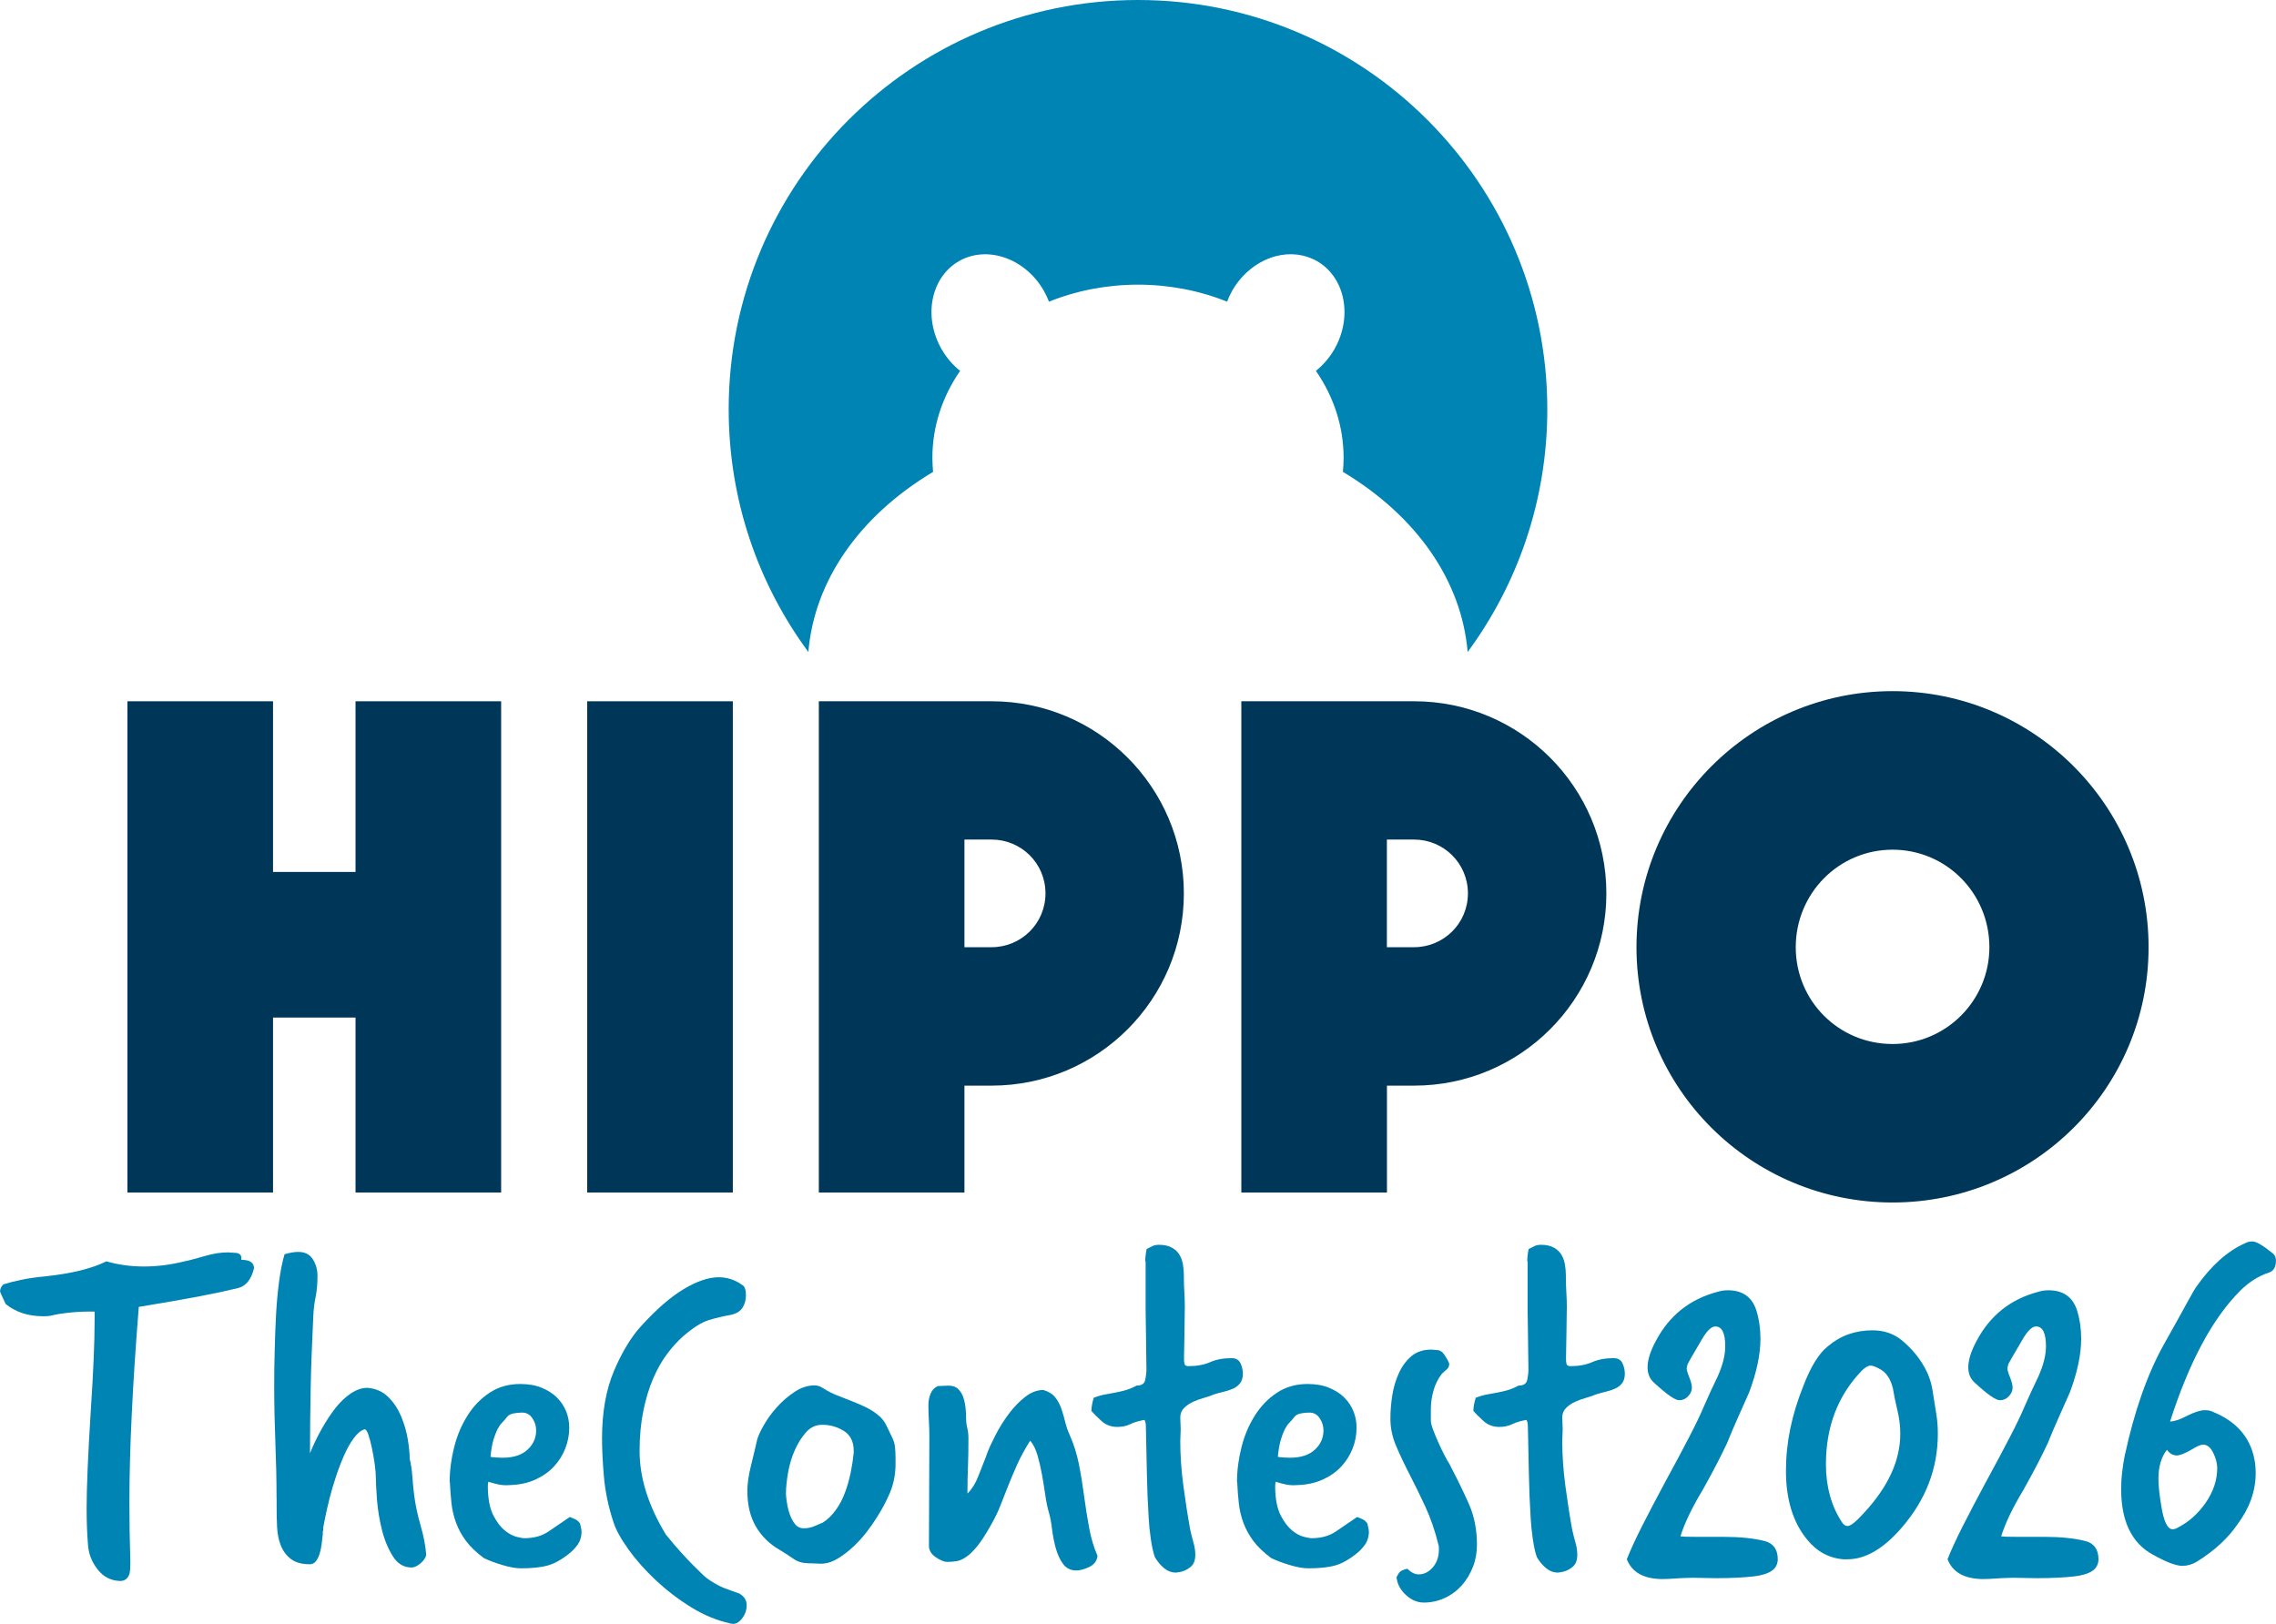
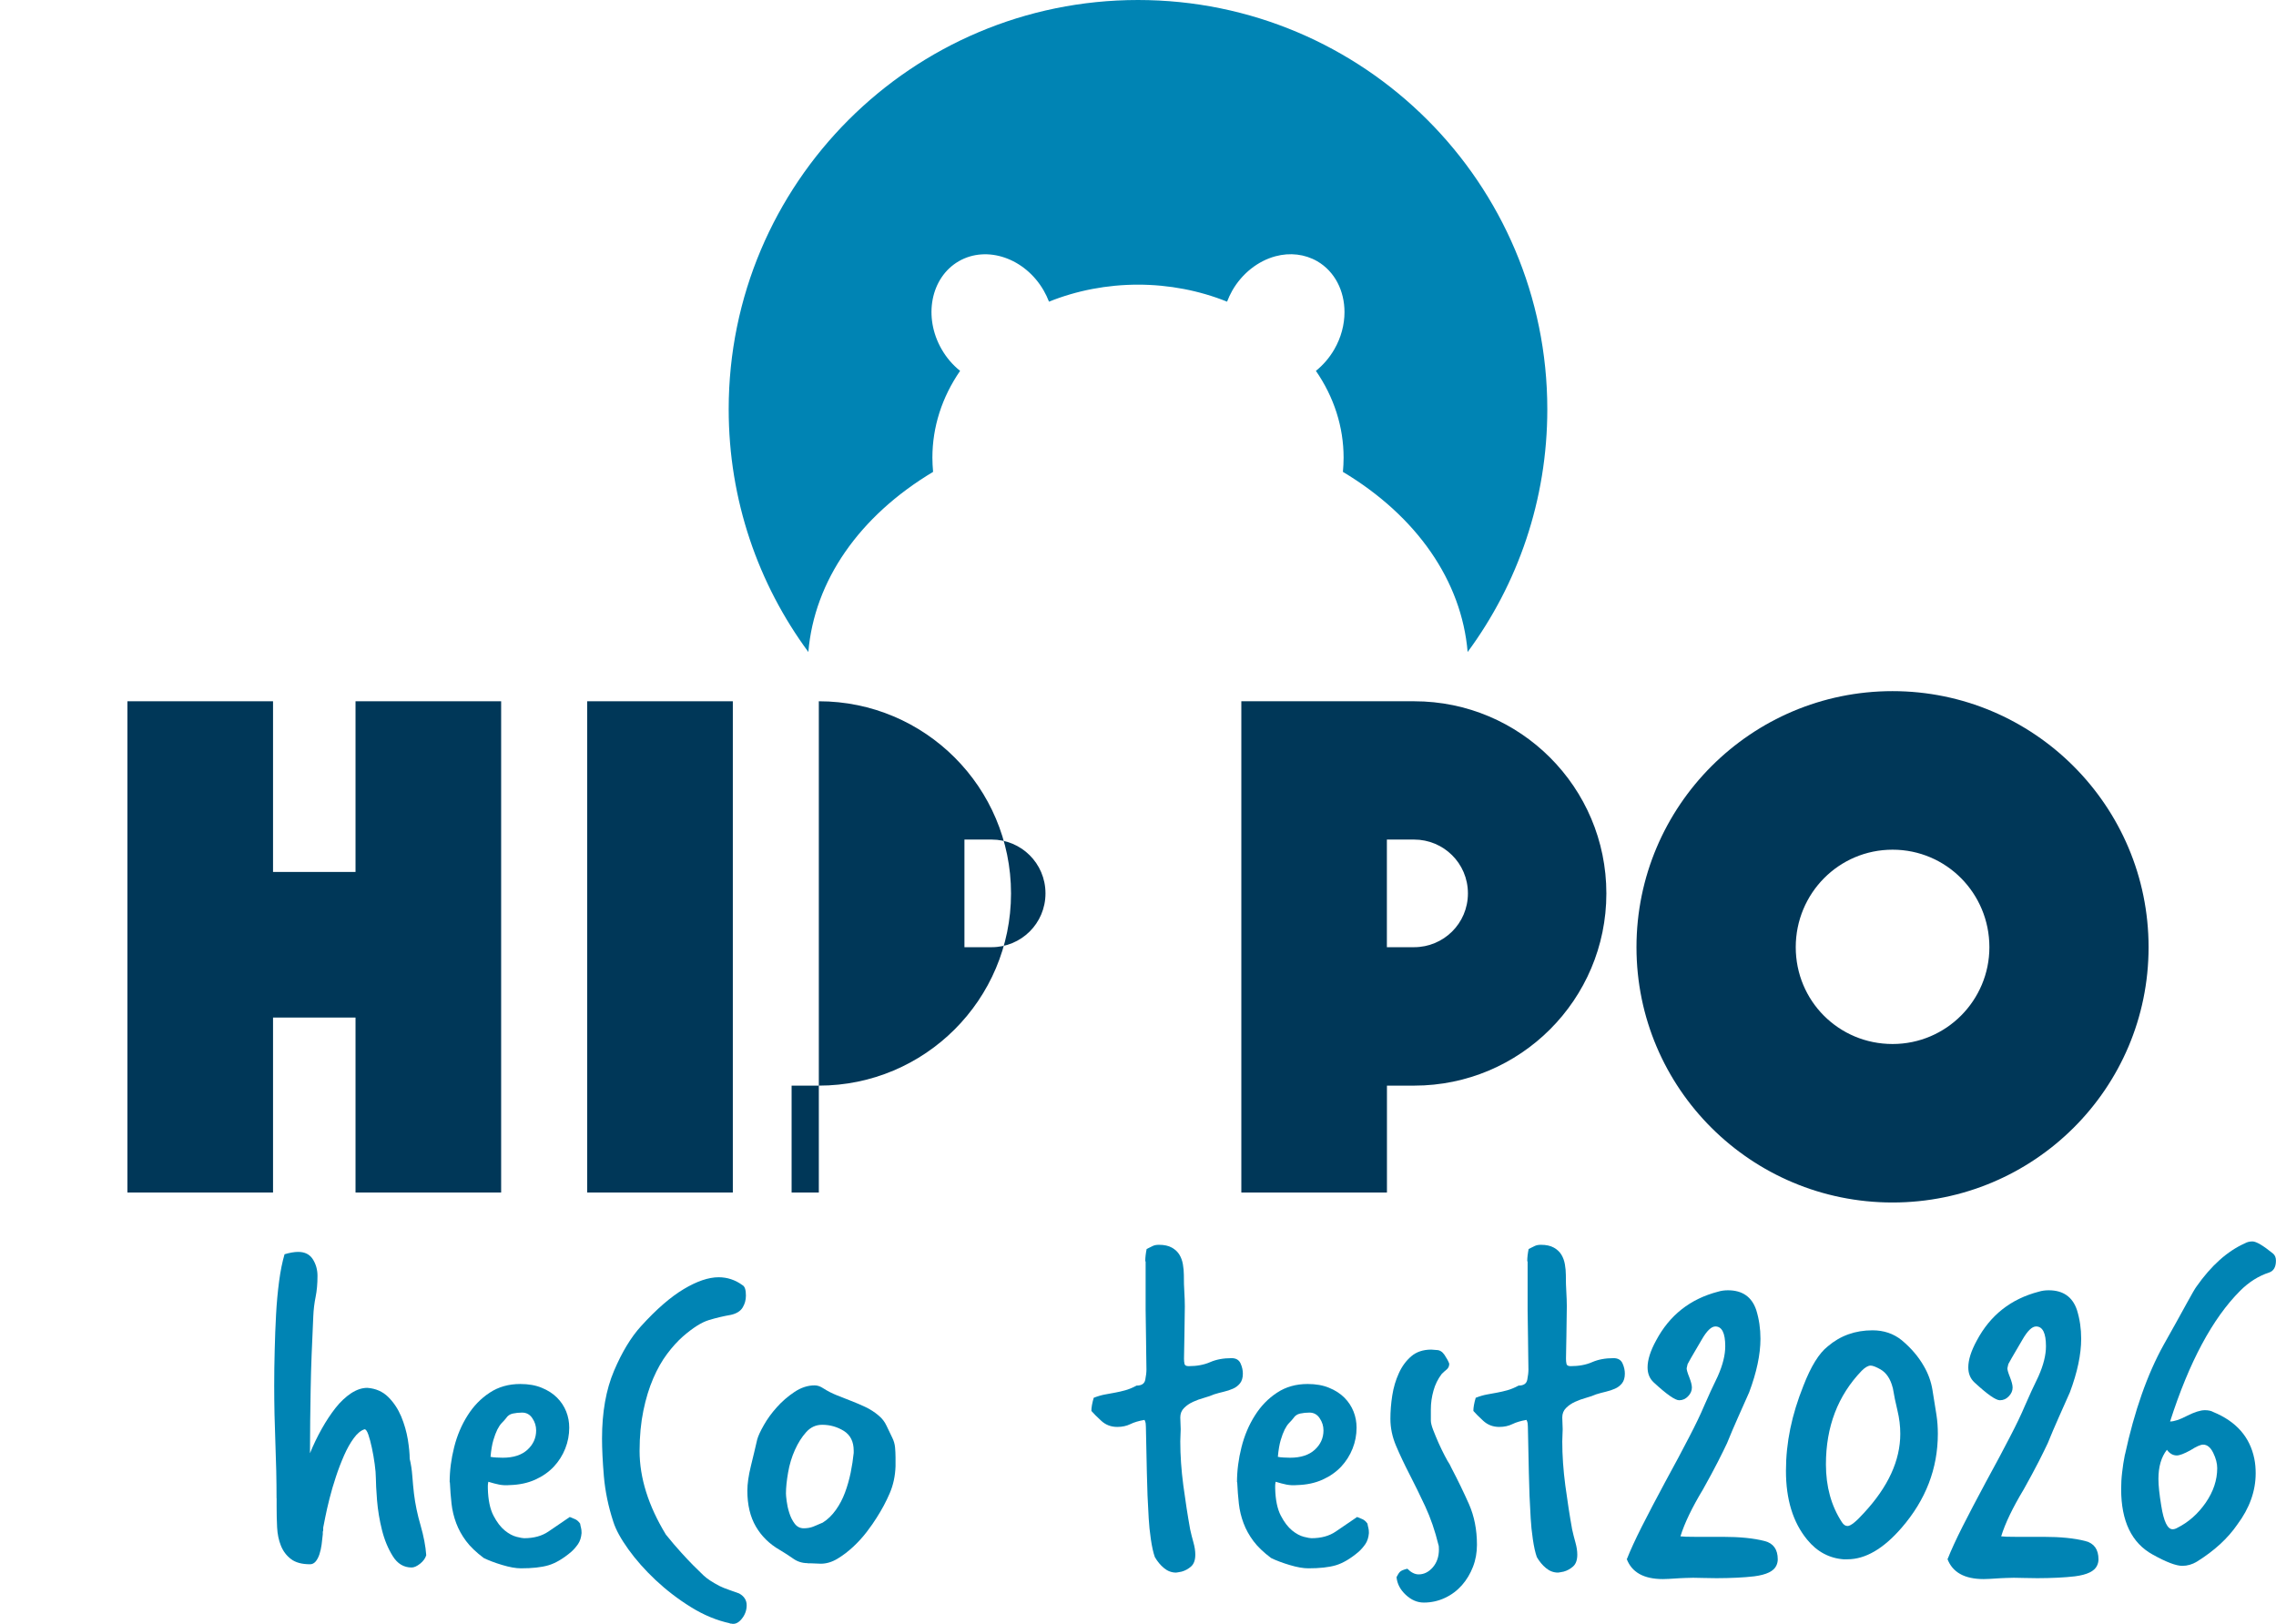
<svg xmlns="http://www.w3.org/2000/svg" id="Livello_1" data-name="Livello 1" viewBox="0 0 330.27 235.62">
  <defs>
    <style>
      .cls-1 {
        fill: #0084b4;
      }

      .cls-2 {
        fill: #003758;
      }
    </style>
  </defs>
  <g>
    <path class="cls-2" d="M51.59,173.06v-25.39h-11.97v25.39h-21.13v-71.29h21.13v24.77h11.97v-24.77h21.13v71.29h-21.13Z" />
    <path class="cls-2" d="M85.21,173.06v-71.29h21.13v71.29h-21.13Z" />
-     <path class="cls-2" d="M118.82,173.06v-71.29h25.08c15.4,0,27.89,12.49,27.89,27.89s-12.49,27.89-27.89,27.89h-3.95v15.51h-21.13ZM139.95,137.46h3.95c4.27,0,7.81-3.43,7.81-7.81s-3.54-7.81-7.81-7.81h-3.95v15.61Z" />
+     <path class="cls-2" d="M118.82,173.06v-71.29c15.4,0,27.89,12.49,27.89,27.89s-12.49,27.89-27.89,27.89h-3.95v15.51h-21.13ZM139.95,137.46h3.95c4.27,0,7.81-3.43,7.81-7.81s-3.54-7.81-7.81-7.81h-3.95v15.61Z" />
    <path class="cls-2" d="M180.13,173.06v-71.29h25.08c15.4,0,27.89,12.49,27.89,27.89s-12.49,27.89-27.89,27.89h-3.95v15.51h-21.13ZM201.25,137.46h3.95c4.27,0,7.81-3.43,7.81-7.81s-3.54-7.81-7.81-7.81h-3.95v15.61Z" />
    <path class="cls-2" d="M237.47,137.46c0-20.5,16.65-37.16,37.15-37.16s37.16,16.65,37.16,37.16-16.65,37.05-37.16,37.05-37.15-16.55-37.15-37.05ZM288.68,137.46c0-7.81-6.24-14.15-14.05-14.15s-14.05,6.35-14.05,14.15,6.24,14.05,14.05,14.05,14.05-6.35,14.05-14.05Z" />
  </g>
  <path class="cls-1" d="M165.14,0c-32.81,0-59.41,26.6-59.4,59.4,0,13.18,4.29,25.36,11.56,35.22.86-10.3,7.35-19.7,18.1-26.14-.06-.68-.1-1.38-.1-2.07,0-4.45,1.39-8.77,4.02-12.59-1.06-.85-1.97-1.9-2.67-3.12-2.71-4.69-1.6-10.43,2.48-12.79,4.08-2.35,9.61-.45,12.32,4.25.3.52.56,1.07.77,1.62,4.01-1.62,8.45-2.47,12.92-2.47,4.47,0,8.91.85,12.92,2.47.21-.55.46-1.09.76-1.62,1.42-2.47,3.71-4.28,6.26-4.97,2.12-.57,4.27-.31,6.06.72,2.57,1.49,3.96,4.32,3.96,7.38,0,1.8-.48,3.68-1.48,5.41-.7,1.21-1.61,2.27-2.67,3.12,2.63,3.81,4.02,8.14,4.02,12.59,0,.7-.04,1.39-.1,2.07,10.75,6.44,17.23,15.85,18.1,26.14,7.27-9.86,11.56-22.04,11.56-35.22,0-32.81-26.6-59.4-59.4-59.4Z" />
  <g>
-     <path class="cls-1" d="M18.91,227.12c0,.27-.01.51-.03.72-.02.2-.06.4-.1.58-.23.68-.68,1.02-1.37,1.02-1.32-.05-2.4-.6-3.24-1.67-.84-1.07-1.31-2.26-1.4-3.58-.14-1.68-.2-3.46-.2-5.32,0-3,.2-7.76.61-14.26.18-2.73.32-5.18.41-7.34.09-2.16.14-4.04.14-5.63v-1.3h-.89c-.55,0-1.17.02-1.88.07-.71.05-1.49.14-2.35.27-.5.09-.89.17-1.16.24-.27.07-.66.1-1.16.1-2.18,0-4-.59-5.46-1.77-.55-1.14-.82-1.75-.82-1.84,0-.36.16-.7.48-1.02.73-.23,1.57-.44,2.53-.65.96-.2,2.14-.38,3.55-.51,3.82-.41,6.78-1.14,8.87-2.18,1.73.5,3.55.75,5.46.75s3.87-.25,5.87-.75c.27-.04.7-.15,1.3-.31.59-.16,1.2-.33,1.84-.51,1.09-.32,2.16-.48,3.21-.48.14,0,.28.01.44.03.16.02.31.03.44.03.68,0,1.02.25,1.02.75v.27c1.23,0,1.84.41,1.84,1.23-.41,1.64-1.18,2.59-2.32,2.87-1.46.36-3.31.76-5.56,1.19-2.25.43-5.2.94-8.84,1.54-.46,5.73-.8,10.92-1.02,15.56-.23,4.64-.34,8.9-.34,12.76,0,1.46.01,2.88.03,4.27.02,1.39.06,2.79.1,4.2v.68Z" />
    <path class="cls-1" d="M40.13,217.43c0-2.59-.06-5.28-.17-8.05-.11-2.77-.17-5.53-.17-8.26,0-1.64.02-3.35.07-5.15.04-1.8.11-3.54.2-5.22.09-1.68.24-3.29.44-4.81.2-1.52.47-2.83.79-3.92.77-.23,1.43-.34,1.98-.34.96,0,1.66.35,2.12,1.06.45.71.68,1.51.68,2.42,0,1.14-.09,2.15-.27,3.04-.18.89-.3,1.83-.34,2.83-.09,2-.17,3.86-.24,5.56-.07,1.71-.11,3.36-.14,4.95-.02,1.59-.05,3.15-.07,4.68-.02,1.53-.03,3.08-.03,4.68.5-1.23,1.07-2.41,1.71-3.55.64-1.14,1.31-2.15,2.01-3.04.7-.89,1.46-1.59,2.25-2.12.8-.52,1.58-.78,2.35-.78,1.23.09,2.24.54,3.04,1.33.8.8,1.42,1.74,1.88,2.83.45,1.09.77,2.21.96,3.34.18,1.14.27,2.07.27,2.8.18.73.31,1.56.38,2.49.07.93.15,1.79.24,2.56.18,1.5.5,3.04.96,4.61.45,1.57.73,3.01.82,4.33-.14.46-.43.86-.89,1.23-.46.36-.86.55-1.23.55-1.14,0-2.05-.55-2.73-1.64-.68-1.09-1.21-2.35-1.57-3.79-.36-1.43-.6-2.88-.72-4.33-.11-1.46-.17-2.53-.17-3.21,0-.55-.06-1.23-.17-2.05-.11-.82-.25-1.6-.41-2.35-.16-.75-.33-1.39-.51-1.91-.18-.52-.36-.78-.55-.78-.55.18-1.07.61-1.57,1.3-.5.68-.97,1.51-1.4,2.49-.43.98-.83,2.01-1.19,3.11-.36,1.09-.67,2.14-.92,3.14-.25,1-.46,1.89-.61,2.66-.16.77-.26,1.3-.31,1.57v.34c0,.09-.01.15-.03.17-.02.02-.03.08-.03.17v.27c-.05.5-.1,1-.17,1.5-.07.5-.17.97-.31,1.4-.14.43-.32.78-.55,1.06-.23.27-.5.41-.82.41-1.18,0-2.1-.25-2.76-.75-.66-.5-1.15-1.15-1.47-1.95-.32-.8-.5-1.68-.55-2.66-.05-.98-.07-1.97-.07-2.97v-1.23Z" />
    <path class="cls-1" d="M65.25,215.11c0-1.68.22-3.38.65-5.08.43-1.71,1.08-3.24,1.95-4.61.86-1.37,1.93-2.47,3.21-3.31,1.27-.84,2.75-1.26,4.44-1.26,1.18,0,2.22.18,3.11.55.89.36,1.63.84,2.22,1.43.59.59,1.03,1.26,1.33,2.01.3.75.44,1.54.44,2.35,0,1.05-.19,2.06-.58,3.04-.39.98-.94,1.85-1.67,2.63-.73.77-1.63,1.4-2.7,1.88-1.07.48-2.29.74-3.65.78-.59.05-1.12.02-1.57-.07-.46-.09-.98-.23-1.57-.41-.05.23-.07.42-.07.58v.38c.04,1.68.32,3,.82,3.96.5.96,1.05,1.67,1.64,2.15.59.48,1.16.78,1.71.92.55.14.91.2,1.09.2,1.41,0,2.58-.32,3.52-.96.93-.64,1.97-1.34,3.11-2.12.23.09.48.19.75.31.27.11.52.33.75.65.05.27.09.49.14.65.04.16.07.4.07.72-.05.64-.22,1.17-.51,1.6-.3.43-.63.81-.99,1.13-1.18,1-2.29,1.65-3.31,1.95-1.02.3-2.35.44-3.99.44-.73,0-1.63-.16-2.7-.48-1.07-.32-1.97-.66-2.7-1.02-1.09-.82-1.95-1.64-2.56-2.46s-1.09-1.68-1.43-2.59c-.34-.91-.57-1.85-.68-2.83-.11-.98-.19-2.01-.24-3.11ZM71.19,211.42c.18.05.47.08.85.1.39.02.69.03.92.03,1.55,0,2.74-.39,3.58-1.16.84-.77,1.26-1.71,1.26-2.8,0-.64-.18-1.23-.55-1.77-.36-.55-.86-.82-1.5-.82-.46,0-.9.05-1.33.14-.43.09-.76.32-.99.68-.18.23-.39.46-.61.68s-.44.55-.65.96c-.2.41-.4.92-.58,1.54-.18.61-.32,1.42-.41,2.42Z" />
    <path class="cls-1" d="M105.93,235.58c-1.91-.41-3.8-1.19-5.67-2.35-1.87-1.16-3.57-2.47-5.12-3.92-1.55-1.46-2.87-2.95-3.96-4.47-1.09-1.52-1.82-2.85-2.18-3.99-.73-2.23-1.18-4.42-1.37-6.59-.18-2.16-.27-3.99-.27-5.49,0-3.82.58-7.1,1.74-9.83,1.16-2.73,2.47-4.89,3.92-6.48,2.23-2.46,4.3-4.25,6.21-5.39,1.91-1.14,3.59-1.71,5.05-1.71,1.27,0,2.43.39,3.48,1.16.32.18.48.68.48,1.5,0,.64-.16,1.22-.48,1.74-.32.52-.89.88-1.71,1.06-1.05.18-2.11.43-3.17.75-1.07.32-2.33,1.12-3.79,2.39-.77.68-1.54,1.53-2.29,2.53-.75,1-1.42,2.18-2.01,3.55-.59,1.37-1.07,2.92-1.43,4.68-.36,1.75-.55,3.7-.55,5.84,0,3.91,1.27,7.96,3.82,12.15.77.96,1.5,1.81,2.18,2.56.68.75,1.27,1.38,1.77,1.88s1,.99,1.5,1.47c.5.48,1.27.99,2.32,1.54.36.18.84.38,1.43.58.59.2,1.07.38,1.43.51.73.41,1.09.98,1.09,1.71s-.24,1.39-.72,1.98c-.48.59-.99.82-1.54.68h-.2Z" />
    <path class="cls-1" d="M117.19,226.85c-.77,0-1.47-.22-2.08-.65-.61-.43-1.26-.85-1.95-1.26-1.5-.86-2.66-2-3.48-3.41-.82-1.41-1.23-3.14-1.23-5.19,0-1,.17-2.19.51-3.58.34-1.39.65-2.67.92-3.86.14-.5.45-1.19.96-2.08.5-.89,1.13-1.75,1.88-2.59.75-.84,1.6-1.58,2.56-2.22.96-.64,1.93-.96,2.93-.96.41,0,.82.14,1.23.41.64.41,1.3.75,1.98,1.02.68.27,1.38.55,2.08.82.7.27,1.4.57,2.08.89.68.32,1.32.73,1.91,1.23.5.41.89.91,1.16,1.5.27.59.55,1.16.82,1.71.23.46.36.92.41,1.4.04.48.07.97.07,1.47v1.3c-.05,1.41-.33,2.72-.85,3.92-.52,1.21-1.15,2.38-1.88,3.52-.36.59-.84,1.27-1.43,2.05-.59.77-1.25,1.5-1.98,2.18-.73.68-1.49,1.26-2.29,1.74-.8.48-1.6.72-2.42.72-.23,0-.47-.01-.72-.03-.25-.02-.51-.03-.78-.03h-.41ZM123.88,210.53c0-1.32-.48-2.27-1.43-2.87-.96-.59-2-.89-3.14-.89-.91,0-1.68.35-2.32,1.06-.64.71-1.18,1.57-1.64,2.59-.46,1.02-.79,2.12-.99,3.28-.2,1.16-.31,2.17-.31,3.04,0,.18.03.55.1,1.09.07.55.19,1.12.38,1.71.18.59.44,1.12.78,1.57.34.46.78.68,1.33.68.5,0,.96-.08,1.37-.24.41-.16.86-.35,1.37-.58.73-.45,1.36-1.07,1.91-1.84.55-.77.99-1.61,1.33-2.53.34-.91.61-1.87.82-2.87.2-1,.35-1.96.44-2.87v-.34Z" />
-     <path class="cls-1" d="M140.4,216.74c.64-.64,1.15-1.46,1.54-2.46.39-1,.76-1.96,1.13-2.87l.14-.41c.27-.73.68-1.63,1.23-2.7.55-1.07,1.18-2.09,1.91-3.07.73-.98,1.52-1.81,2.39-2.49.86-.68,1.75-1.02,2.66-1.02.77.23,1.35.59,1.74,1.09.39.5.68,1.06.89,1.67.2.61.39,1.25.55,1.91.16.66.38,1.29.65,1.88.59,1.32,1.03,2.73,1.33,4.23.3,1.5.55,3.03.75,4.57.2,1.55.44,3.07.72,4.57.27,1.5.68,2.89,1.23,4.16-.09.73-.49,1.26-1.19,1.6-.71.34-1.33.51-1.88.51-.82,0-1.46-.31-1.91-.92-.46-.61-.81-1.37-1.06-2.25-.25-.89-.43-1.81-.55-2.76-.11-.96-.26-1.75-.44-2.39-.23-.77-.41-1.65-.55-2.63-.14-.98-.3-1.97-.48-2.97-.18-1-.4-1.93-.65-2.8-.25-.86-.6-1.57-1.06-2.12-.77,1.23-1.4,2.38-1.88,3.45-.48,1.07-.91,2.09-1.3,3.07-.39.98-.76,1.93-1.13,2.87-.36.93-.82,1.88-1.37,2.83-.73,1.32-1.39,2.34-1.98,3.07-.59.73-1.14,1.26-1.64,1.6-.5.34-.98.55-1.43.61-.46.07-.89.1-1.3.1-.46,0-1.01-.23-1.67-.68-.66-.45-.99-1-.99-1.64,0-2.87.01-5.53.03-7.99.02-2.46.03-5.05.03-7.78,0-.77-.02-1.56-.07-2.35-.05-.8-.07-1.58-.07-2.35,0-.55.1-1.08.31-1.6.2-.52.56-.9,1.06-1.13.27,0,.55-.01.82-.03.27-.02.52-.03.75-.03.59,0,1.06.17,1.4.51.34.34.59.76.75,1.26.16.5.26,1.02.31,1.57.05.55.07,1,.07,1.37,0,.5.06.98.17,1.43.11.46.17.93.17,1.43,0,1.68-.02,3.12-.07,4.3-.05,1.18-.07,2.32-.07,3.41v.34Z" />
    <path class="cls-1" d="M166.19,183.03c0-.55.07-1.14.2-1.77.36-.18.66-.33.89-.44.23-.11.52-.17.89-.17.77,0,1.4.14,1.88.41s.84.61,1.09,1.02c.25.41.42.88.51,1.4.09.52.14,1.04.14,1.54,0,.96.02,1.79.07,2.49.04.71.07,1.4.07,2.08,0,.73-.01,1.45-.03,2.15-.02.71-.03,1.42-.03,2.15,0,.5-.01,1.02-.03,1.57-.02.55-.03,1.12-.03,1.71,0,.27.02.52.07.75.04.23.25.34.61.34,1.18,0,2.22-.19,3.11-.58.89-.39,1.92-.58,3.11-.58.64,0,1.07.25,1.3.75.23.5.34,1,.34,1.5,0,.59-.14,1.06-.41,1.4-.27.34-.61.6-1.02.78-.41.18-.85.33-1.33.44-.48.11-.94.24-1.4.38-.41.18-.9.35-1.47.51-.57.16-1.1.35-1.6.58-.5.23-.93.52-1.3.89s-.55.82-.55,1.37c0,.32.01.61.03.89.02.27.03.55.03.82s-.01.56-.03.85c-.02.3-.03.6-.03.92,0,2.05.15,4.18.44,6.38.3,2.21.62,4.33.99,6.38.14.64.3,1.27.48,1.91.18.64.27,1.23.27,1.77,0,.77-.2,1.34-.61,1.71-.41.36-.86.61-1.37.75-.46.09-.73.14-.82.14-.64,0-1.22-.22-1.74-.65-.52-.43-.97-.97-1.33-1.6-.23-.64-.42-1.5-.58-2.59-.16-1.09-.26-2.09-.31-3-.14-2.23-.23-4.45-.27-6.65-.05-2.21-.09-4.42-.14-6.65,0-.18-.01-.35-.03-.51-.02-.16-.08-.33-.17-.51-.82.14-1.5.34-2.05.61-.55.27-1.18.41-1.91.41-.91,0-1.68-.3-2.32-.89-.64-.59-1.12-1.07-1.43-1.43,0-.5.11-1.14.34-1.91.59-.23,1.14-.39,1.64-.48.5-.09.99-.18,1.47-.27.48-.09.97-.2,1.47-.34.5-.14,1.05-.36,1.64-.68.73,0,1.15-.28,1.26-.85.11-.57.17-1.06.17-1.47,0-.82-.01-1.51-.03-2.08-.02-.57-.03-1.38-.03-2.42,0-.68-.01-1.38-.03-2.08-.02-.7-.03-1.4-.03-2.08v-7.03Z" />
    <path class="cls-1" d="M179.5,215.11c0-1.68.22-3.38.65-5.08.43-1.71,1.08-3.24,1.95-4.61.86-1.37,1.93-2.47,3.21-3.31,1.27-.84,2.75-1.26,4.44-1.26,1.18,0,2.22.18,3.11.55.89.36,1.63.84,2.22,1.43.59.59,1.03,1.26,1.33,2.01.3.75.44,1.54.44,2.35,0,1.05-.19,2.06-.58,3.04-.39.98-.94,1.85-1.67,2.63-.73.77-1.63,1.4-2.7,1.88-1.07.48-2.29.74-3.65.78-.59.05-1.12.02-1.57-.07-.46-.09-.98-.23-1.57-.41-.05.23-.07.42-.07.58v.38c.04,1.68.32,3,.82,3.96.5.96,1.05,1.67,1.64,2.15.59.48,1.16.78,1.71.92.55.14.91.2,1.09.2,1.41,0,2.58-.32,3.52-.96.93-.64,1.97-1.34,3.11-2.12.23.09.48.19.75.31.27.11.52.33.75.65.05.27.09.49.14.65.04.16.07.4.07.72-.05.64-.22,1.17-.51,1.6-.3.43-.63.81-.99,1.13-1.18,1-2.29,1.65-3.31,1.95-1.02.3-2.35.44-3.99.44-.73,0-1.63-.16-2.7-.48-1.07-.32-1.97-.66-2.7-1.02-1.09-.82-1.95-1.64-2.56-2.46s-1.09-1.68-1.43-2.59c-.34-.91-.57-1.85-.68-2.83-.11-.98-.19-2.01-.24-3.11ZM185.44,211.42c.18.05.47.08.85.1.39.02.69.03.92.03,1.55,0,2.74-.39,3.58-1.16.84-.77,1.26-1.71,1.26-2.8,0-.64-.18-1.23-.55-1.77-.36-.55-.86-.82-1.5-.82-.46,0-.9.05-1.33.14-.43.09-.76.32-.99.68-.18.23-.39.46-.61.68s-.44.55-.65.96c-.2.41-.4.92-.58,1.54-.18.61-.32,1.42-.41,2.42Z" />
    <path class="cls-1" d="M210.63,213.06c.91,1.73,1.75,3.47,2.53,5.22.77,1.75,1.16,3.72,1.16,5.9,0,1.14-.19,2.21-.58,3.21-.39,1-.92,1.89-1.6,2.66-.68.77-1.5,1.39-2.46,1.84-.96.45-1.98.68-3.07.68-.96,0-1.83-.38-2.63-1.13-.8-.75-1.24-1.6-1.33-2.56.18-.36.35-.63.51-.78.16-.16.51-.31,1.06-.44.55.55,1.09.82,1.64.82.77,0,1.46-.34,2.05-1.02.59-.68.89-1.55.89-2.59,0-.36-.02-.59-.07-.68-.5-2.05-1.14-3.9-1.91-5.56-.77-1.66-1.54-3.22-2.29-4.68-.75-1.46-1.4-2.83-1.95-4.13-.55-1.3-.82-2.6-.82-3.92,0-1.09.09-2.22.27-3.38.18-1.16.5-2.24.96-3.24.45-1,1.06-1.82,1.81-2.46.75-.64,1.72-.96,2.9-.96.14,0,.26.01.38.03.11.02.24.03.38.03.45,0,.84.24,1.16.72.32.48.55.9.68,1.26,0,.36-.13.65-.38.85-.25.2-.49.42-.72.65-.55.73-.95,1.54-1.19,2.42-.25.89-.38,1.79-.38,2.7v1.64c0,.32.11.77.34,1.37.23.59.49,1.22.78,1.88.3.66.59,1.27.89,1.84.3.57.53.99.72,1.26l.27.55Z" />
    <path class="cls-1" d="M221.62,183.03c0-.55.07-1.14.2-1.77.36-.18.66-.33.89-.44.23-.11.52-.17.89-.17.77,0,1.4.14,1.88.41s.84.61,1.09,1.02c.25.41.42.88.51,1.4.09.52.14,1.04.14,1.54,0,.96.02,1.79.07,2.49.04.71.07,1.4.07,2.08,0,.73-.01,1.45-.03,2.15-.02.71-.03,1.42-.03,2.15,0,.5-.01,1.02-.03,1.57-.02.55-.03,1.12-.03,1.71,0,.27.02.52.07.75.04.23.25.34.61.34,1.18,0,2.22-.19,3.11-.58.89-.39,1.92-.58,3.11-.58.64,0,1.07.25,1.3.75.23.5.34,1,.34,1.5,0,.59-.14,1.06-.41,1.4-.27.34-.61.6-1.02.78-.41.18-.85.33-1.33.44-.48.11-.94.24-1.4.38-.41.18-.9.35-1.47.51-.57.16-1.1.35-1.6.58-.5.23-.93.52-1.3.89s-.55.82-.55,1.37c0,.32.01.61.03.89.02.27.03.55.03.82s-.01.56-.03.85c-.02.3-.03.6-.03.92,0,2.05.15,4.18.44,6.38.3,2.21.62,4.33.99,6.38.14.64.3,1.27.48,1.91.18.64.27,1.23.27,1.77,0,.77-.2,1.34-.61,1.71-.41.36-.86.61-1.37.75-.46.09-.73.14-.82.14-.64,0-1.22-.22-1.74-.65-.52-.43-.97-.97-1.33-1.6-.23-.64-.42-1.5-.58-2.59-.16-1.09-.26-2.09-.31-3-.14-2.23-.23-4.45-.27-6.65-.05-2.21-.09-4.42-.14-6.65,0-.18-.01-.35-.03-.51-.02-.16-.08-.33-.17-.51-.82.14-1.5.34-2.05.61-.55.27-1.18.41-1.91.41-.91,0-1.68-.3-2.32-.89-.64-.59-1.12-1.07-1.43-1.43,0-.5.11-1.14.34-1.91.59-.23,1.14-.39,1.64-.48.5-.09.99-.18,1.47-.27.48-.09.97-.2,1.47-.34.5-.14,1.05-.36,1.64-.68.73,0,1.15-.28,1.26-.85.11-.57.17-1.06.17-1.47,0-.82-.01-1.51-.03-2.08-.02-.57-.03-1.38-.03-2.42,0-.68-.01-1.38-.03-2.08-.02-.7-.03-1.4-.03-2.08v-7.03Z" />
    <path class="cls-1" d="M236.09,226.23c.5-1.27,1.22-2.83,2.15-4.68.93-1.84,2.06-3.99,3.38-6.45,1.37-2.5,2.53-4.68,3.48-6.52.96-1.84,1.68-3.35,2.18-4.54.32-.73.64-1.44.96-2.15.32-.7.66-1.42,1.02-2.15.73-1.64,1.09-3.09,1.09-4.37,0-1.91-.48-2.87-1.43-2.87-.59,0-1.25.64-1.98,1.91-.36.64-.72,1.24-1.06,1.81-.34.57-.67,1.15-.99,1.74-.09.36-.14.57-.14.61,0,.23.12.66.38,1.3.25.64.38,1.14.38,1.5,0,.46-.18.88-.55,1.26-.36.39-.8.58-1.3.58-.59,0-1.82-.86-3.69-2.59-.59-.55-.89-1.27-.89-2.18,0-1.09.41-2.39,1.23-3.89,1.96-3.69,4.96-6.05,9.01-7.1.45-.14.93-.2,1.43-.2,2.09,0,3.46.96,4.1,2.87.41,1.32.61,2.71.61,4.16,0,2.28-.55,4.87-1.64,7.78-.55,1.23-1.09,2.46-1.64,3.69-.55,1.23-1.07,2.46-1.57,3.69-.32.68-.76,1.58-1.33,2.7-.57,1.12-1.29,2.45-2.15,3.99-1.59,2.64-2.69,4.91-3.28,6.83.36.05,1.06.07,2.08.07h4.06c2.46,0,4.48.2,6.07.61,1.27.32,1.91,1.21,1.91,2.66,0,.32-.07.61-.2.89-.36.82-1.43,1.34-3.21,1.57-.77.09-1.62.16-2.53.2-.91.04-1.89.07-2.93.07-.73,0-1.37-.01-1.91-.03-.55-.02-1.05-.03-1.5-.03s-.83.01-1.13.03c-.3.02-.54.03-.72.03-.68.04-1.23.08-1.64.1-.41.02-.71.03-.89.03-2.78,0-4.53-.98-5.26-2.93Z" />
    <path class="cls-1" d="M267.62,226.3c-2.14-.14-3.94-1.09-5.39-2.87-2.05-2.5-3.07-5.82-3.07-9.97s.84-8.12,2.53-12.35c1.09-2.82,2.27-4.73,3.55-5.73,1.82-1.55,3.98-2.32,6.48-2.32,1.64,0,3.05.48,4.23,1.43,1.37,1.14,2.43,2.39,3.21,3.75.64,1.09,1.06,2.25,1.26,3.48s.4,2.43.58,3.62c.14.91.2,1.82.2,2.73,0,5.05-1.75,9.6-5.26,13.65-2.64,3.05-5.26,4.57-7.85,4.57h-.48ZM274.65,201.39c-.32-1.27-.91-2.16-1.77-2.66-.64-.36-1.12-.55-1.43-.55-.36,0-.8.25-1.3.75-3.46,3.6-5.19,8.12-5.19,13.58,0,3.23.77,6.03,2.32,8.4.23.36.5.55.82.55.45,0,1.25-.64,2.39-1.91,3.5-3.78,5.26-7.6,5.26-11.47,0-1.14-.14-2.26-.41-3.38-.27-1.11-.5-2.22-.68-3.31Z" />
    <path class="cls-1" d="M282.63,226.23c.5-1.27,1.22-2.83,2.15-4.68.93-1.84,2.06-3.99,3.38-6.45,1.37-2.5,2.53-4.68,3.48-6.52.96-1.84,1.68-3.35,2.18-4.54.32-.73.64-1.44.96-2.15.32-.7.66-1.42,1.02-2.15.73-1.64,1.09-3.09,1.09-4.37,0-1.91-.48-2.87-1.43-2.87-.59,0-1.25.64-1.98,1.91-.36.64-.72,1.24-1.06,1.81-.34.57-.67,1.15-.99,1.74-.09.36-.14.57-.14.61,0,.23.12.66.38,1.3.25.64.38,1.14.38,1.5,0,.46-.18.88-.55,1.26-.36.39-.8.58-1.3.58-.59,0-1.82-.86-3.69-2.59-.59-.55-.89-1.27-.89-2.18,0-1.09.41-2.39,1.23-3.89,1.96-3.69,4.96-6.05,9.01-7.1.45-.14.93-.2,1.43-.2,2.09,0,3.46.96,4.1,2.87.41,1.32.61,2.71.61,4.16,0,2.28-.55,4.87-1.64,7.78-.55,1.23-1.09,2.46-1.64,3.69-.55,1.23-1.07,2.46-1.57,3.69-.32.68-.76,1.58-1.33,2.7-.57,1.12-1.29,2.45-2.15,3.99-1.59,2.64-2.69,4.91-3.28,6.83.36.05,1.06.07,2.08.07h4.06c2.46,0,4.48.2,6.07.61,1.27.32,1.91,1.21,1.91,2.66,0,.32-.07.61-.2.89-.36.82-1.43,1.34-3.21,1.57-.77.09-1.62.16-2.53.2-.91.04-1.89.07-2.93.07-.73,0-1.37-.01-1.91-.03-.55-.02-1.05-.03-1.5-.03s-.83.01-1.13.03c-.3.02-.54.03-.72.03-.68.04-1.23.08-1.64.1-.41.02-.71.03-.89.03-2.78,0-4.53-.98-5.26-2.93Z" />
    <path class="cls-1" d="M308.36,211.08c1.37-6.32,3.23-11.63,5.6-15.9,1.46-2.59,2.57-4.6,3.34-6.01.77-1.41,1.25-2.23,1.43-2.46,2.14-3.05,4.48-5.14,7.03-6.28.32-.18.68-.27,1.09-.27.55,0,1.55.59,3,1.77.27.23.41.57.41,1.02,0,.91-.32,1.48-.96,1.71-1.55.5-2.96,1.39-4.23,2.66-4,4-7.4,10.33-10.17,18.97.59,0,1.41-.27,2.46-.82,1.09-.55,1.96-.82,2.59-.82.5,0,.91.09,1.23.27,3.32,1.37,5.3,3.62,5.94,6.76.14.68.2,1.39.2,2.12,0,2.59-.89,5.07-2.66,7.44-1.37,2-3.32,3.8-5.87,5.39-.68.41-1.39.61-2.12.61-.91,0-2.34-.55-4.3-1.64-3.05-1.68-4.57-4.85-4.57-9.49,0-.77.04-1.58.14-2.42.09-.84.23-1.72.41-2.63ZM314.44,210.4c-.82,1.05-1.23,2.46-1.23,4.23,0,.96.14,2.25.41,3.89.36,2.28.91,3.41,1.64,3.41.23,0,.45-.07.68-.2,1.64-.82,3.01-2.04,4.13-3.65,1.11-1.61,1.67-3.29,1.67-5.02,0-.68-.19-1.42-.58-2.22-.39-.8-.88-1.19-1.47-1.19-.36,0-.98.27-1.84.82-.91.5-1.57.75-1.98.75-.55,0-1.02-.27-1.43-.82Z" />
  </g>
</svg>